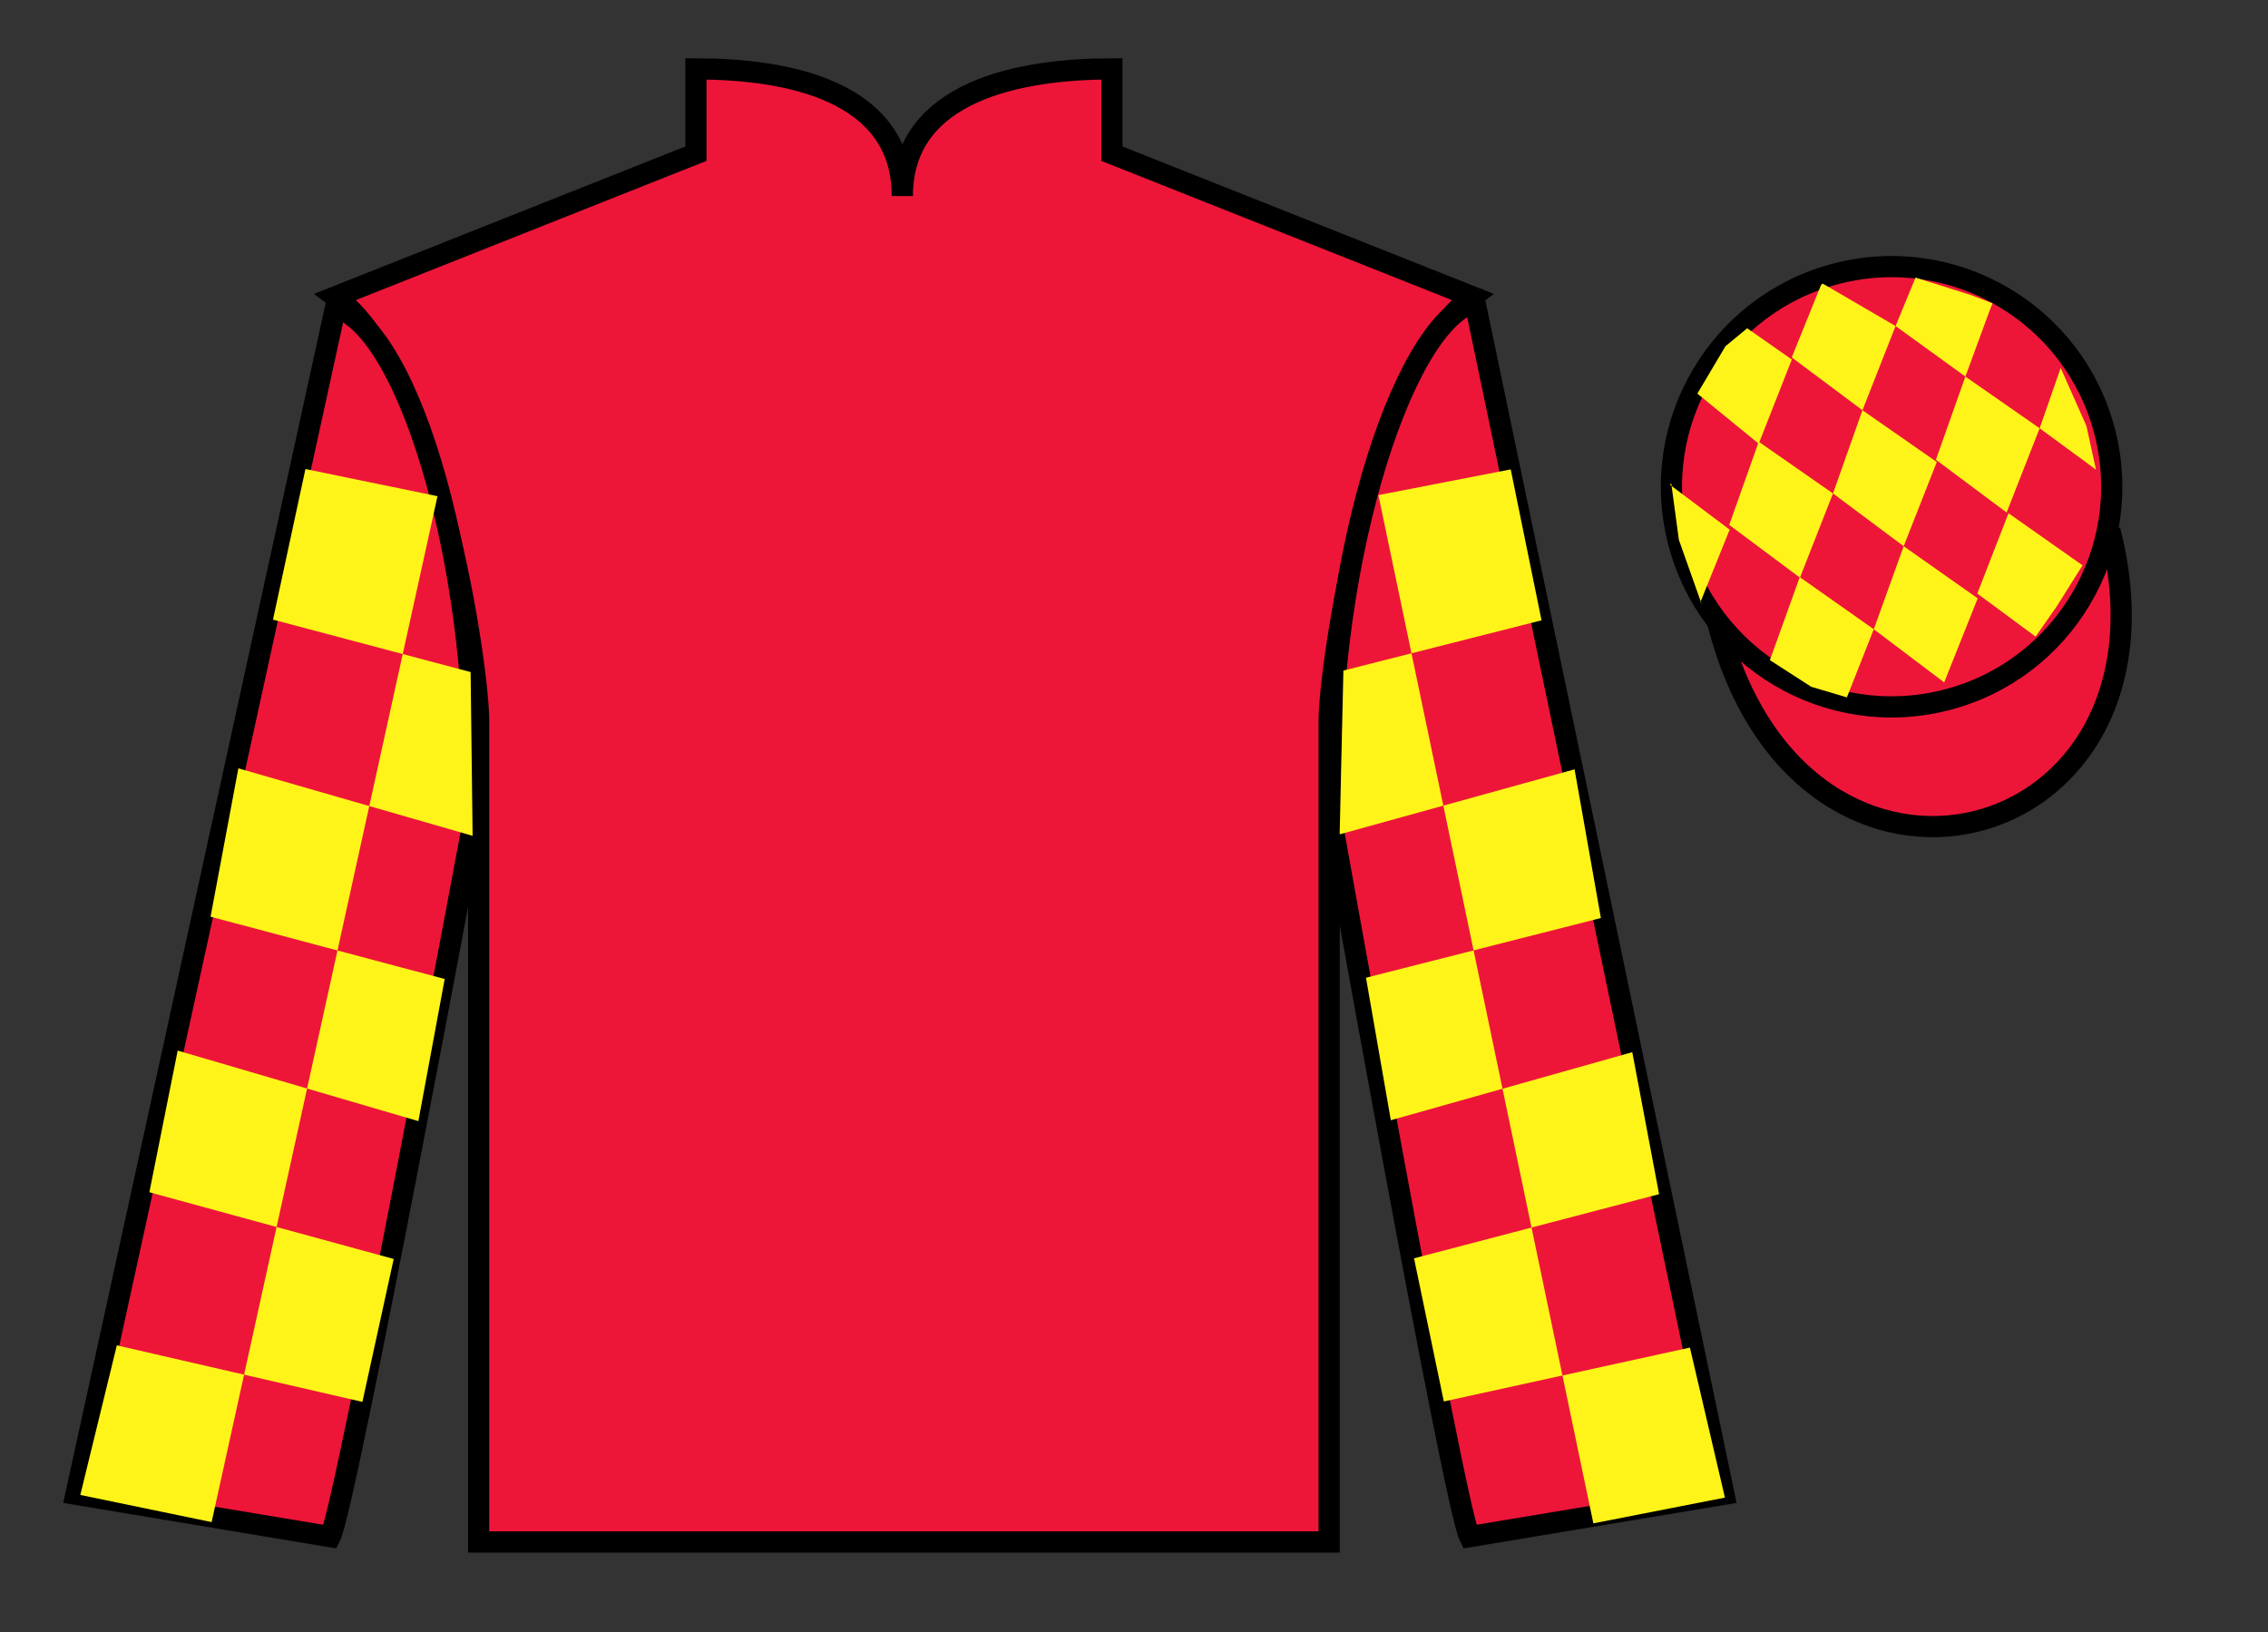
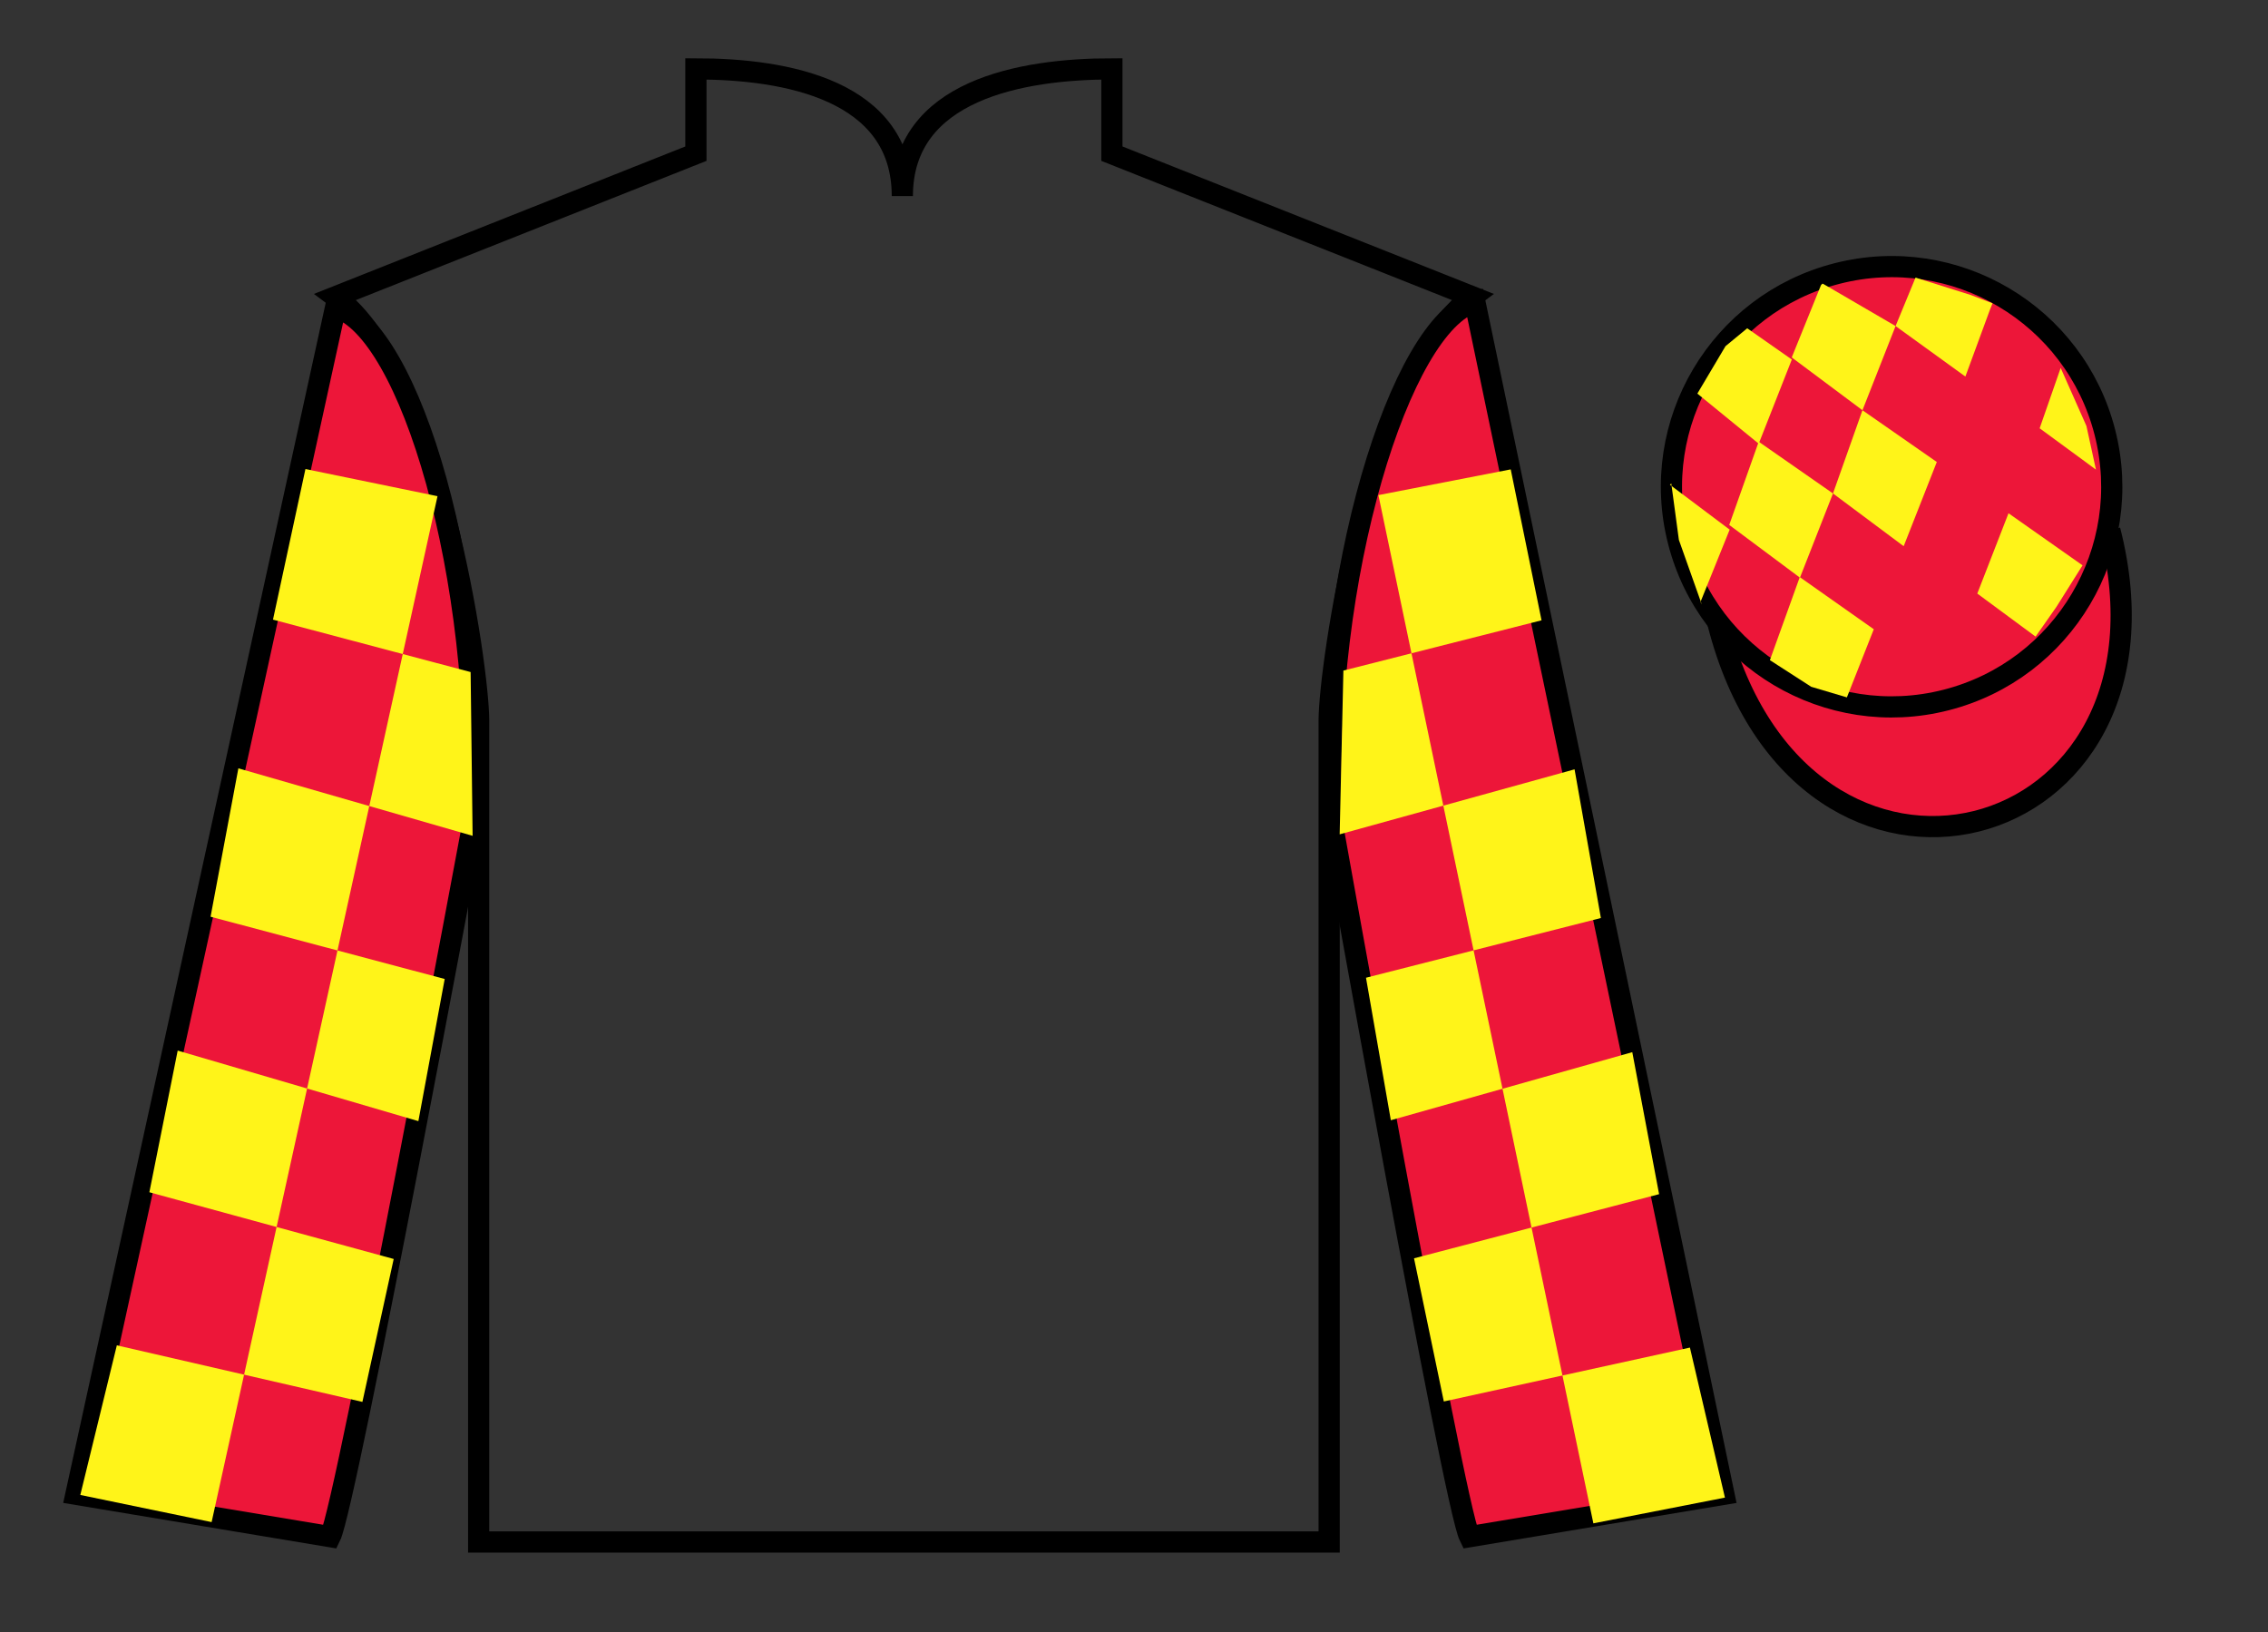
<svg xmlns="http://www.w3.org/2000/svg" width="107pt" height="77pt" viewBox="0 0 107 77" version="1.1">
  <rect x="0" y="0" width="107" height="77" fill="#333333" stroke="none" />
  <g id="surface0">
-     <path style=" stroke:none;fill-rule:nonzero;fill:rgb(92.863%,8.783%,22.277%);fill-opacity:1;" d="M 32.832 3.25 L 32.832 7.25 L 15.832 14 C 20.582 17.5 22.582 31.5 22.582 34 C 22.582 36.5 22.582 72.75 22.582 72.75 L 62.707 72.75 C 62.707 72.75 62.707 36.5 62.707 34 C 62.707 31.5 64.707 17.5 69.457 14 L 52.457 7.25 L 52.457 3.25 C 48.195 3.25 42.57 4.25 42.57 9.25 C 42.57 4.25 37.098 3.25 32.832 3.25 " />
    <path style="fill:none;stroke-width:10;stroke-linecap:butt;stroke-linejoin:miter;stroke:rgb(0%,0%,0%);stroke-opacity:1;stroke-miterlimit:4;" d="M 328.32 737.5 L 328.32 697.5 L 158.32 630 C 205.82 595 225.82 455 225.82 430 C 225.82 405 225.82 42.5 225.82 42.5 L 627.07 42.5 C 627.07 42.5 627.07 405 627.07 430 C 627.07 455 647.07 595 694.57 630 L 524.57 697.5 L 524.57 737.5 C 481.953 737.5 425.703 727.5 425.703 677.5 C 425.703 727.5 370.977 737.5 328.32 737.5 Z M 328.32 737.5 " transform="matrix(0.1,0,0,-0.1,0,77)" />
    <path style="fill-rule:nonzero;fill:rgb(92.863%,8.783%,22.277%);fill-opacity:1;stroke-width:10;stroke-linecap:butt;stroke-linejoin:miter;stroke:rgb(0%,0%,0%);stroke-opacity:1;stroke-miterlimit:4;" d="M 810.508 475.898 C 850.234 320.273 1034.18 367.852 995.391 519.844 " transform="matrix(0.1,0,0,-0.1,0,77)" />
    <path style=" stroke:none;fill-rule:nonzero;fill:rgb(92.863%,8.783%,22.277%);fill-opacity:1;" d="M 91.809 33.027 C 97.367 31.609 100.723 25.953 99.305 20.398 C 97.887 14.84 92.234 11.484 86.676 12.902 C 81.117 14.32 77.762 19.973 79.18 25.531 C 80.598 31.09 86.254 34.445 91.809 33.027 " />
    <path style="fill:none;stroke-width:10;stroke-linecap:butt;stroke-linejoin:miter;stroke:rgb(0%,0%,0%);stroke-opacity:1;stroke-miterlimit:4;" d="M 918.086 439.727 C 973.672 453.906 1007.227 510.469 993.047 566.016 C 978.867 621.602 922.344 655.156 866.758 640.977 C 811.172 626.797 777.617 570.273 791.797 514.688 C 805.977 459.102 862.539 425.547 918.086 439.727 Z M 918.086 439.727 " transform="matrix(0.1,0,0,-0.1,0,77)" />
    <path style=" stroke:none;fill-rule:nonzero;fill:rgb(92.863%,8.783%,22.277%);fill-opacity:1;" d="M 15.582 72.5 C 16.332 71 22.332 38.75 22.332 38.75 C 22.832 27.25 19.332 15.5 15.832 14.5 L 3.582 70.5 L 15.582 72.5 " />
    <path style="fill:none;stroke-width:10;stroke-linecap:butt;stroke-linejoin:miter;stroke:rgb(0%,0%,0%);stroke-opacity:1;stroke-miterlimit:4;" d="M 155.82 45 C 163.32 60 223.32 382.5 223.32 382.5 C 228.32 497.5 193.32 615 158.32 625 L 35.82 65 L 155.82 45 Z M 155.82 45 " transform="matrix(0.1,0,0,-0.1,0,77)" />
    <path style=" stroke:none;fill-rule:nonzero;fill:rgb(92.863%,8.783%,22.277%);fill-opacity:1;" d="M 81.332 70.5 L 69.582 14.25 C 66.082 15.25 62.332 27.25 62.832 38.75 C 62.832 38.75 68.582 71 69.332 72.5 L 81.332 70.5 " />
    <path style="fill:none;stroke-width:10;stroke-linecap:butt;stroke-linejoin:miter;stroke:rgb(0%,0%,0%);stroke-opacity:1;stroke-miterlimit:4;" d="M 813.32 65 L 695.82 627.5 C 660.82 617.5 623.32 497.5 628.32 382.5 C 628.32 382.5 685.82 60 693.32 45 L 813.32 65 Z M 813.32 65 " transform="matrix(0.1,0,0,-0.1,0,77)" />
    <path style=" stroke:none;fill-rule:nonzero;fill:rgb(100%,95.41%,10.001%);fill-opacity:1;" d="M 14.41 22.129 L 20.641 23.41 L 9.984 71.812 L 3.789 70.531 L 5.512 63.473 L 17.098 66.141 L 18.574 59.398 L 7.047 56.25 L 8.383 49.566 L 19.738 52.895 L 20.98 46.188 L 9.934 43.25 L 11.246 36.25 L 22.297 39.434 L 22.203 31.707 L 12.879 29.234 L 14.41 22.129 " />
    <path style=" stroke:none;fill-rule:nonzero;fill:rgb(100%,95.41%,10.001%);fill-opacity:1;" d="M 71.273 22.145 L 65.031 23.359 L 75.172 71.871 L 81.379 70.656 L 79.727 63.578 L 68.117 66.121 L 66.711 59.367 L 78.273 56.34 L 77.008 49.641 L 65.617 52.852 L 64.445 46.129 L 75.527 43.312 L 74.285 36.297 L 63.203 39.363 L 63.379 31.637 L 72.727 29.266 L 71.273 22.145 " />
    <path style=" stroke:none;fill-rule:nonzero;fill:rgb(100%,95.41%,10.001%);fill-opacity:1;" d="M 82.43 15.488 L 81.406 16.332 L 80.078 18.57 L 82.973 20.934 L 84.535 16.961 L 82.43 15.488 " />
    <path style=" stroke:none;fill-rule:nonzero;fill:rgb(100%,95.41%,10.001%);fill-opacity:1;" d="M 86.125 13.457 L 85.984 13.379 L 85.914 13.445 L 84.531 16.863 L 87.867 19.355 L 89.43 15.383 L 86.125 13.457 " />
    <path style=" stroke:none;fill-rule:nonzero;fill:rgb(100%,95.41%,10.001%);fill-opacity:1;" d="M 92.965 13.914 L 90.371 13.098 L 89.43 15.383 L 92.723 17.766 L 93.879 14.621 L 94.004 14.309 L 92.965 13.914 " />
    <path style=" stroke:none;fill-rule:nonzero;fill:rgb(100%,95.41%,10.001%);fill-opacity:1;" d="M 82.973 20.84 L 81.582 24.766 L 84.918 27.254 L 86.477 23.281 L 82.973 20.84 " />
    <path style=" stroke:none;fill-rule:nonzero;fill:rgb(100%,95.41%,10.001%);fill-opacity:1;" d="M 87.867 19.355 L 86.477 23.281 L 89.812 25.77 L 91.375 21.797 L 87.867 19.355 " />
-     <path style=" stroke:none;fill-rule:nonzero;fill:rgb(100%,95.41%,10.001%);fill-opacity:1;" d="M 92.723 17.766 L 91.332 21.691 L 94.668 24.18 L 96.227 20.207 L 92.723 17.766 " />
    <path style=" stroke:none;fill-rule:nonzero;fill:rgb(100%,95.41%,10.001%);fill-opacity:1;" d="M 84.91 27.227 L 83.5 31.145 L 85.449 32.402 L 87.133 32.902 L 87.133 32.902 L 88.402 29.688 L 84.91 27.227 " />
-     <path style=" stroke:none;fill-rule:nonzero;fill:rgb(100%,95.41%,10.001%);fill-opacity:1;" d="M 89.812 25.77 L 88.402 29.688 L 91.723 32.195 L 93.305 28.23 L 89.812 25.77 " />
    <path style=" stroke:none;fill-rule:nonzero;fill:rgb(100%,95.41%,10.001%);fill-opacity:1;" d="M 94.758 24.215 L 93.285 28.004 L 96.035 30.035 L 96.035 30.035 L 97.02 28.629 L 98.25 26.672 L 94.758 24.215 " />
    <path style=" stroke:none;fill-rule:nonzero;fill:rgb(100%,95.41%,10.001%);fill-opacity:1;" d="M 78.785 22.871 L 78.848 22.809 L 79.207 25.473 L 80.289 28.523 L 80.227 28.398 L 81.602 24.988 L 78.785 22.871 " />
    <path style=" stroke:none;fill-rule:nonzero;fill:rgb(100%,95.41%,10.001%);fill-opacity:1;" d="M 97.219 17.359 L 97.219 17.359 L 96.227 20.207 L 98.883 22.156 L 98.883 22.156 L 98.434 20.098 L 97.219 17.359 " />
  </g>
</svg>